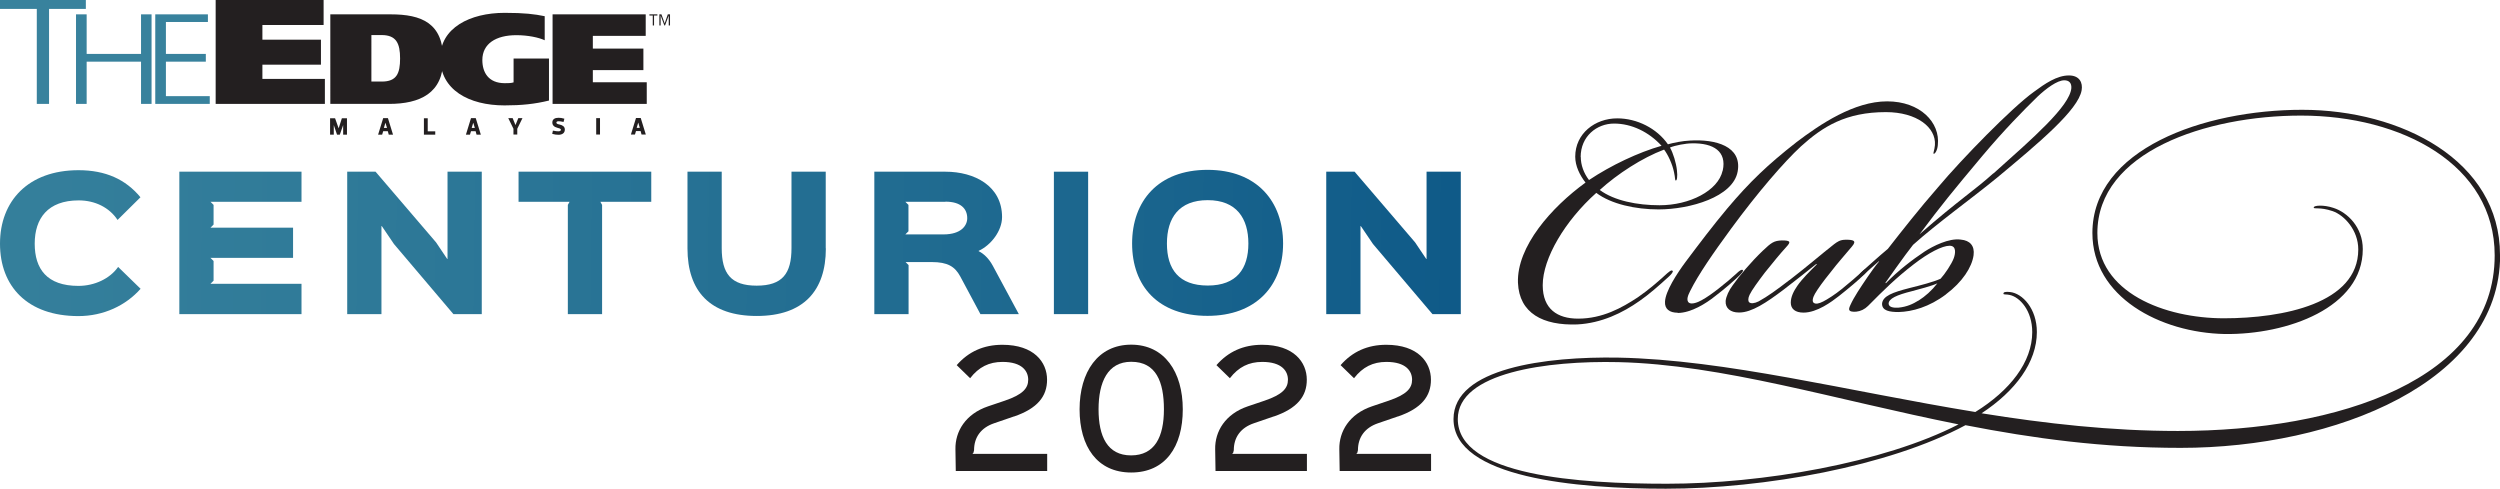
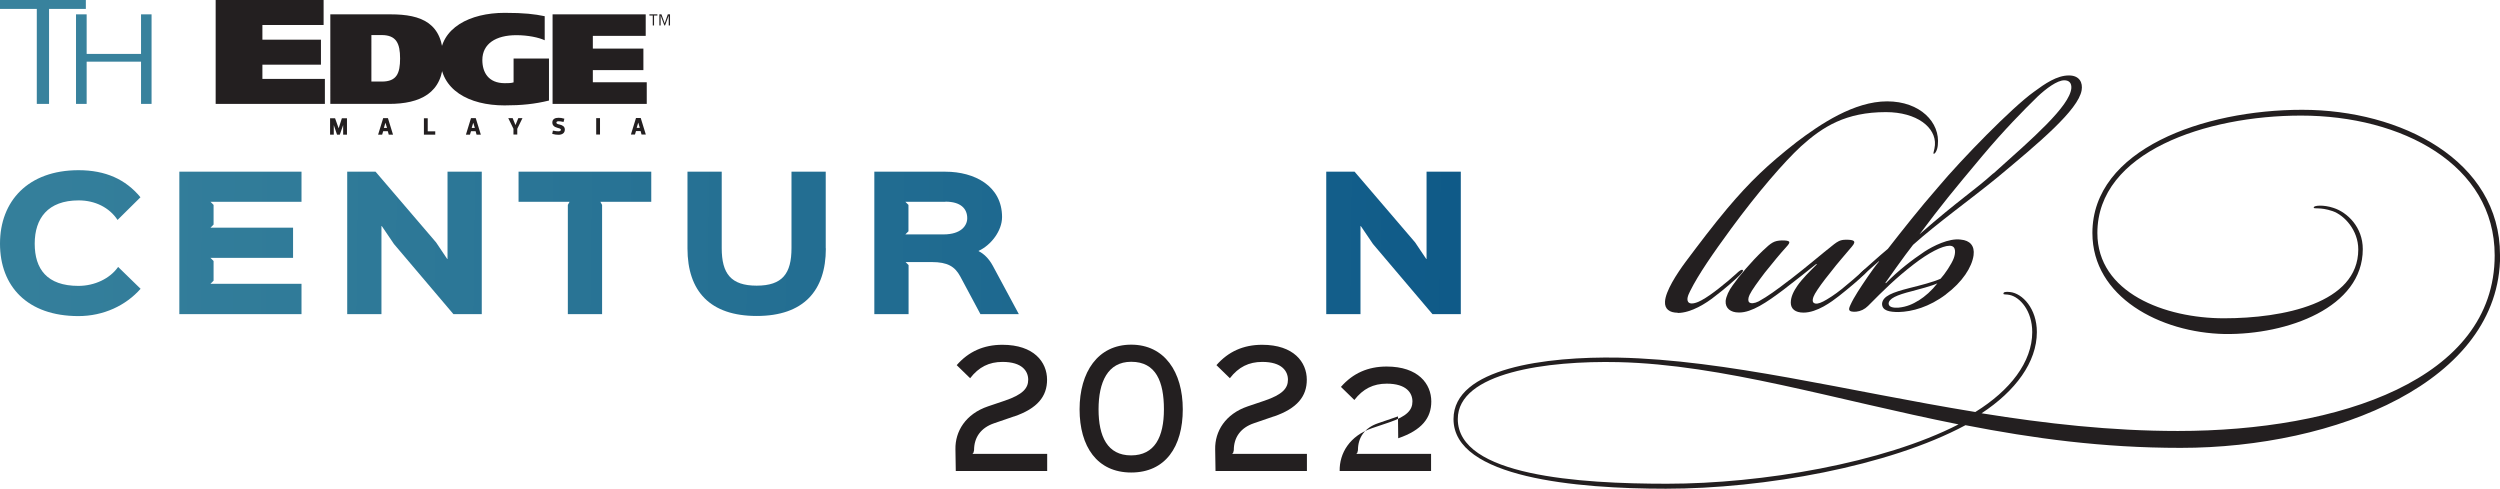
<svg xmlns="http://www.w3.org/2000/svg" xmlns:xlink="http://www.w3.org/1999/xlink" id="Layer_2" data-name="Layer 2" viewBox="0 0 216.08 42.24">
  <defs>
    <style>
      .cls-1 {
        fill: url(#linear-gradient);
      }

      .cls-2 {
        fill: #231f20;
      }

      .cls-3 {
        fill: #38829d;
      }

      .cls-4 {
        fill: url(#linear-gradient-8);
      }

      .cls-5 {
        fill: url(#linear-gradient-9);
      }

      .cls-6 {
        fill: url(#linear-gradient-3);
      }

      .cls-7 {
        fill: url(#linear-gradient-4);
      }

      .cls-8 {
        fill: url(#linear-gradient-2);
      }

      .cls-9 {
        fill: url(#linear-gradient-6);
      }

      .cls-10 {
        fill: url(#linear-gradient-7);
      }

      .cls-11 {
        fill: url(#linear-gradient-5);
      }
    </style>
    <linearGradient id="linear-gradient" x1="248.67" y1="328.78" x2="408.78" y2="330.62" gradientTransform="translate(-267.69 -308.06)" gradientUnits="userSpaceOnUse">
      <stop offset="0" stop-color="#38829d" />
      <stop offset=".28" stop-color="#307b99" />
      <stop offset=".68" stop-color="#1d688f" />
      <stop offset="1" stop-color="#095485" />
    </linearGradient>
    <linearGradient id="linear-gradient-2" x1="248.68" y1="328.6" x2="408.78" y2="330.44" xlink:href="#linear-gradient" />
    <linearGradient id="linear-gradient-3" x1="248.68" y1="328.43" x2="408.78" y2="330.27" xlink:href="#linear-gradient" />
    <linearGradient id="linear-gradient-4" x1="248.68" y1="328.24" x2="408.78" y2="330.08" xlink:href="#linear-gradient" />
    <linearGradient id="linear-gradient-5" x1="248.68" y1="328.13" x2="408.78" y2="329.97" xlink:href="#linear-gradient" />
    <linearGradient id="linear-gradient-6" x1="248.69" y1="327.94" x2="408.79" y2="329.78" xlink:href="#linear-gradient" />
    <linearGradient id="linear-gradient-7" x1="248.68" y1="327.78" x2="408.79" y2="329.62" xlink:href="#linear-gradient" />
    <linearGradient id="linear-gradient-8" x1="248.69" y1="327.64" x2="408.79" y2="329.48" xlink:href="#linear-gradient" />
    <linearGradient id="linear-gradient-9" x1="248.69" y1="327.46" x2="408.79" y2="329.3" xlink:href="#linear-gradient" />
  </defs>
  <g id="Layer_1-2" data-name="Layer 1">
    <g>
      <g>
-         <path class="cls-2" d="M148.9,14.74c.36-1.64-.78-2.39-2.67-2.35-.53,0-1.46,.18-1.89,.36,.28,.5,.53,1.32,.6,1.96,.07,.57,0,.93-.11,.89-.07-.04-.03-.21-.14-.71-.14-.71-.53-1.53-.86-1.96-1.89,.71-4.03,2.1-5.56,3.49,1.25,.93,3.24,1.32,5.17,1.32,2.6,0,5.06-1.25,5.45-2.99m-12.26-1.18c0,.68,.25,1.39,.71,1.99,1.92-1.28,4.27-2.39,6.27-2.96-1.11-1.21-2.6-1.92-4.1-1.92s-2.89,1.1-2.89,2.89m7.55-1.1c.5-.14,1.25-.29,1.89-.32,2.24-.14,4.52,.5,4.13,2.67-.39,2.21-4.13,3.28-6.84,3.28-1.99,0-4.1-.46-5.38-1.43-2.71,2.42-4.63,5.66-4.63,7.98,0,2.07,1.28,2.89,3.06,2.89,2.1,0,3.78-.93,5.17-1.85,.93-.64,1.78-1.39,2.21-1.78,.5-.46,.68-.61,.79-.5,.07,.07-.11,.29-.29,.46-.85,.78-1.78,1.6-2.57,2.14-1.46,1.03-3.28,1.92-5.38,2.03-2.96,.11-5.02-.96-5.13-3.6-.11-3.13,2.89-6.52,5.84-8.66-.5-.64-.89-1.43-.89-2.24,0-2,1.71-3.31,3.63-3.31,1.71,0,3.42,.86,4.38,2.24" />
        <path class="cls-2" d="M145.01,27.03c-.71,0-1.14-.32-1.1-.96,.04-.89,1-2.39,1.82-3.49,1.18-1.57,2.28-3.03,3.56-4.56,1.96-2.32,3.49-3.78,5.98-5.73,2.07-1.57,4.99-3.53,7.84-3.53s4.6,1.82,4.38,3.78c-.04,.46-.25,.78-.36,.75-.07-.04,.07-.28,.11-.75,.11-1.53-1.57-2.85-4.24-2.85-3.46,0-5.45,1.25-7.34,2.96-1.5,1.39-3.74,3.99-6.02,7.09-1.57,2.14-2.85,3.99-3.56,5.42-.18,.36-.36,.78-.11,1,.25,.18,.78-.03,1.1-.21,.46-.25,.96-.61,1.46-1,.64-.5,1.1-.89,1.57-1.32,.14-.14,.43-.39,.53-.29,.07,.07-.04,.21-.25,.43-.43,.43-1.32,1.21-2.17,1.85-.71,.57-2.03,1.43-3.21,1.43" />
        <path class="cls-2" d="M154.67,24.21c1.71-1.32,2.71-2.21,3.85-3.1,.29-.21,.5-.39,1.03-.39,.61,0,.96,.07,.53,.57-.64,.78-1.18,1.35-1.89,2.28-.61,.75-1.07,1.39-1.32,1.82-.21,.36-.25,.68-.11,.78,.18,.14,.46,.07,.82-.11,.36-.18,1.03-.61,1.6-1.07,.71-.57,1.32-1.11,1.71-1.46,.21-.21,.43-.36,.5-.25,.11,.07-.18,.36-.28,.46-.43,.43-1.32,1.18-2.17,1.85-.64,.5-1.89,1.43-3.06,1.43-.71,0-1.1-.32-1.1-.86,0-.5,.25-1,.57-1.46,.39-.57,1.07-1.25,1.68-1.85l-.04-.04c-.71,.57-1.92,1.53-2.85,2.24-1.46,1.1-2.74,1.96-3.81,1.96h-.04c-.71,0-1.18-.36-1.14-1,.04-.39,.29-.93,.61-1.35,.57-.82,1.6-2.03,2.6-2.99,.75-.71,.96-.86,1.64-.89,.75,0,.82,.11,.39,.57-.46,.5-1.14,1.32-1.85,2.21-.57,.75-1.14,1.53-1.32,1.92-.14,.29-.14,.54-.04,.64,.14,.14,.46,.11,.82-.07,.78-.43,1.57-1,2.67-1.85" />
        <path class="cls-2" d="M172.3,14.99c3.42-3.06,6.59-5.81,6.73-7.37,.03-.46-.21-.68-.61-.68-.61,0-1.57,.71-2.32,1.42-1.21,1.18-2.89,2.89-4.74,5.09-2.6,3.1-3.53,4.24-5.45,6.8,3.38-2.96,4.77-3.81,6.38-5.27m-6.48,11.01c.61-.39,1.14-.86,1.64-1.5-.43,.21-1.64,.53-2.21,.68-1.28,.32-2.03,.64-2,1.1,.04,.28,.39,.35,.86,.32,.71-.07,1.25-.32,1.71-.61m2.39-.54c-1.46,1.1-2.92,1.5-4.1,1.53-.78,0-1.43-.11-1.43-.71,.04-.68,.96-1,2.32-1.35,1-.25,2.1-.53,2.74-.82,.36-.39,.96-1.28,1.14-1.78,.14-.39,.25-1.07-.36-1.07-.64,0-1.82,.61-3.1,1.6-1.57,1.21-2.6,2.24-3.95,3.6-.29,.29-.64,.46-1.03,.5-.71,.04-.68-.18-.5-.57,.32-.71,.86-1.5,1.46-2.39,.32-.46,.64-.93,1.03-1.39h-.04c-.5,.43-.96,.85-1.28,1.14-.21,.18-.32,.21-.39,.14-.07-.07,0-.18,.18-.36,.57-.5,1.46-1.32,2.28-2,1.28-1.64,2.71-3.46,4.35-5.34,2.03-2.42,6.38-6.88,8.27-8.23,.96-.71,1.99-1.42,3.03-1.42,.93,0,1.21,.64,1.1,1.28-.29,1.71-3.71,4.56-7.3,7.55-2.17,1.78-5.16,3.92-7.27,5.81-.61,.75-2.39,3.28-2.39,3.28l.04,.04c1.03-1.07,2.28-2.03,3.35-2.74,.71-.46,2.1-1.18,3.13-1.03,.78,.07,1.21,.53,1.1,1.35-.14,1.03-.96,2.31-2.39,3.38" />
        <path class="cls-2" d="M144.09,41.81c8.19,0,18.67-1.78,25.19-5.13-10.72-2.14-20.41-5.17-29.39-5.38-6.16-.14-13.89,.89-13.89,4.92,0,4.92,10.54,5.59,18.06,5.59h.04Zm72-19.74c0,10.94-14.25,16.64-27.61,16.64-6.77,0-12.75-.82-18.6-1.96-6.63,3.56-17.42,5.49-25.9,5.49-7.7,0-18.35-.93-18.35-6.02,0-4.42,8.02-5.42,14.25-5.31,9.3,.18,19.77,2.89,30.85,4.7,2.99-1.85,4.92-4.31,4.92-6.91,0-1.85-1.07-3.03-1.96-3.21-.29-.07-.53,0-.53-.11,0-.14,.18-.18,.57-.14,1.07,.11,2.32,1.43,2.32,3.46,0,2.6-1.85,5.1-4.78,7.02,5.52,.89,11.19,1.53,16.96,1.53,13.93,0,27.39-4.45,27.39-15.18,0-7.84-8.02-12.08-16.74-12.08-8.2,0-17.6,3.14-17.6,10.15,0,5.17,5.84,7.37,10.94,7.37s11.61-1.28,11.61-5.95c0-1.67-1.21-2.96-2.21-3.31-1.14-.39-1.64-.14-1.64-.32s.85-.25,1.71,.04c1.21,.39,2.53,1.67,2.53,3.56,0,5.06-6.52,7.41-11.93,7.34-5.59-.11-11.44-3.21-11.44-8.73,0-7.23,9.58-10.65,18.13-10.65s17.1,4.38,17.1,12.54v.04Z" />
      </g>
      <g>
        <path class="cls-1" d="M12.16,24.95c-1.28,1.46-3.22,2.37-5.38,2.37-4.42,0-6.78-2.58-6.78-6.26s2.43-6.35,6.79-6.35c2.33,0,4.07,.79,5.35,2.34l-1.98,1.96c-.71-1.08-1.95-1.69-3.36-1.69-2.67,0-3.8,1.56-3.8,3.74s1.05,3.65,3.78,3.65c1.38,0,2.72-.62,3.43-1.64l1.93,1.88Z" />
        <path class="cls-8" d="M26.06,27.15H15.5V14.84h10.56v2.6h-7.87l.27,.27v1.7l-.27,.27h7.14v2.61h-7.14l.27,.27v1.7l-.27,.27h7.87v2.6Z" />
        <path class="cls-6" d="M41.64,27.15h-2.45l-5.14-6.06-1.05-1.55h-.03v7.61h-2.96V14.84h2.45l5.23,6.11,.96,1.43h.03v-7.54h2.96v12.31Z" />
        <path class="cls-7" d="M56.3,17.44h-4.41l.15,.27v9.44h-2.96v-9.44l.15-.27h-4.41v-2.6h11.47v2.6Z" />
        <path class="cls-11" d="M71.38,21.47c0,3.66-1.93,5.84-5.97,5.84s-5.99-2.14-5.99-5.84v-6.63h2.96v6.61c0,2.19,.79,3.24,3.02,3.24s3.01-1.05,3.01-3.24v-6.61h2.96v6.63Z" />
        <path class="cls-9" d="M88.05,27.15h-3.31l-1.75-3.27c-.46-.84-1.08-1.23-2.46-1.23h-2.26l.26,.26v4.24h-2.96V14.84h6.15c2.49,0,4.89,1.22,4.89,3.92,0,1.2-.96,2.43-2.02,2.92v.03c.41,.2,.87,.61,1.22,1.26l2.25,4.18Zm-6.34-9.71h-3.46l.27,.27v2.28l-.27,.27h3.3c1.52,0,2.05-.76,2.05-1.4,0-.84-.58-1.43-1.88-1.43Z" />
-         <path class="cls-10" d="M94.05,27.15h-2.96V14.84h2.96v12.31Z" />
-         <path class="cls-4" d="M104.37,27.3c-4.27,0-6.52-2.58-6.52-6.25s2.25-6.37,6.52-6.37,6.53,2.74,6.53,6.37-2.33,6.25-6.53,6.25Zm.02-10c-2.49,0-3.53,1.53-3.53,3.75s1.03,3.63,3.53,3.63,3.51-1.46,3.51-3.63-1.02-3.75-3.51-3.75Z" />
        <path class="cls-5" d="M126.26,27.15h-2.45l-5.14-6.06-1.05-1.55h-.03v7.61h-2.96V14.84h2.45l5.23,6.11,.96,1.43h.03v-7.54h2.96v12.31Z" />
      </g>
      <g>
        <path class="cls-2" d="M87.65,35.99l-1.72,.59c-1.15,.39-1.74,1.22-1.74,2.33,0,.05-.05,.16-.05,.21l-.09,.11h6.46v1.48h-7.9l-.03-1.88c-.03-1.54,.87-3.05,2.82-3.71l1.45-.49c1.56-.53,2.02-1.08,2.02-1.81s-.51-1.54-2.22-1.54c-1.16,0-2.05,.44-2.8,1.41l-1.16-1.13c1.03-1.18,2.34-1.76,3.95-1.76,2.73,0,3.86,1.5,3.86,3.02,0,1.42-.81,2.48-2.86,3.18Z" />
        <path class="cls-2" d="M97.77,40.84c-2.94,0-4.46-2.24-4.46-5.46s1.58-5.59,4.46-5.59,4.46,2.36,4.46,5.59-1.5,5.46-4.46,5.46Zm0-9.57c-2.04,0-2.82,1.77-2.82,4.11s.76,3.98,2.81,3.98,2.84-1.6,2.84-3.98-.68-4.11-2.82-4.11Z" />
        <path class="cls-2" d="M110.1,35.99l-1.72,.59c-1.15,.39-1.74,1.22-1.74,2.33,0,.05-.05,.16-.05,.21l-.09,.11h6.46v1.48h-7.9l-.03-1.88c-.03-1.54,.87-3.05,2.82-3.71l1.45-.49c1.56-.53,2.02-1.08,2.02-1.81s-.51-1.54-2.22-1.54c-1.16,0-2.05,.44-2.8,1.41l-1.16-1.13c1.03-1.18,2.34-1.76,3.95-1.76,2.73,0,3.86,1.5,3.86,3.02,0,1.42-.81,2.48-2.86,3.18Z" />
-         <path class="cls-2" d="M120.83,35.99l-1.72,.59c-1.15,.39-1.74,1.22-1.74,2.33,0,.05-.05,.16-.05,.21l-.09,.11h6.46v1.48h-7.9l-.03-1.88c-.03-1.54,.87-3.05,2.82-3.71l1.45-.49c1.56-.53,2.02-1.08,2.02-1.81s-.51-1.54-2.22-1.54c-1.16,0-2.05,.44-2.8,1.41l-1.16-1.13c1.03-1.18,2.34-1.76,3.95-1.76,2.73,0,3.86,1.5,3.86,3.02,0,1.42-.81,2.48-2.86,3.18Z" />
+         <path class="cls-2" d="M120.83,35.99l-1.72,.59c-1.15,.39-1.74,1.22-1.74,2.33,0,.05-.05,.16-.05,.21l-.09,.11h6.46v1.48h-7.9c-.03-1.54,.87-3.05,2.82-3.71l1.45-.49c1.56-.53,2.02-1.08,2.02-1.81s-.51-1.54-2.22-1.54c-1.16,0-2.05,.44-2.8,1.41l-1.16-1.13c1.03-1.18,2.34-1.76,3.95-1.76,2.73,0,3.86,1.5,3.86,3.02,0,1.42-.81,2.48-2.86,3.18Z" />
      </g>
      <g>
        <path class="cls-2" d="M55.17,10.61l.13,.44h-.27l.13-.44h0Zm.28,1.02h.37l-.44-1.43h-.41l-.44,1.43h.35l.09-.3h.4l.08,.3Zm-3.59-1.42h-.33v1.42h.33v-1.42Zm-3.59,1.44c.31,0,.55-.14,.55-.45,0-.25-.18-.37-.43-.43-.18-.04-.3-.07-.3-.17,0-.07,.06-.12,.18-.12,.11,0,.21,.01,.44,.06l.07-.28c-.2-.06-.35-.08-.51-.08-.29,0-.53,.11-.53,.41,0,.24,.16,.38,.42,.45,.17,.05,.32,.07,.32,.18,0,.08-.09,.13-.2,.13-.11,0-.27-.01-.49-.06l-.06,.28c.2,.06,.39,.08,.55,.08m-3.73-.85l-.24-.59h-.38l.45,.92v.5h.33v-.5l.45-.92h-.36l-.24,.59h0Zm-3.64-.18l.13,.44h-.27l.13-.44h0Zm.28,1.02h.37l-.44-1.43h-.41l-.44,1.43h.35l.09-.3h.4l.08,.3Zm-4.55-1.42v1.42h.98v-.29h-.65v-1.13h-.33Zm-3.32,.4l.13,.44h-.27l.13-.44h0Zm.28,1.02h.37l-.44-1.43h-.41l-.44,1.43h.35l.09-.3h.4l.08,.3Zm-4.63-1.42h-.44v1.42h.32v-.83h0l.28,.83h.24l.29-.83h0v.83h.33v-1.42h-.44l-.28,.87h0l-.31-.87Z" />
        <polygon class="cls-3" points="0 0 0 .77 3.18 .77 3.18 8.98 4.24 8.98 4.24 .77 7.42 .77 7.42 0 0 0" />
        <polygon class="cls-3" points="6.57 1.24 7.49 1.24 7.49 4.66 12.19 4.66 12.19 1.24 13.1 1.24 13.1 8.98 12.19 8.98 12.19 5.33 7.49 5.33 7.49 8.98 6.57 8.98 6.57 1.24" />
-         <polygon class="cls-3" points="13.42 1.24 17.97 1.24 17.97 1.9 14.34 1.9 14.34 4.66 17.79 4.66 17.79 5.33 14.34 5.33 14.34 8.31 18.13 8.31 18.13 8.98 13.42 8.98 13.42 1.24" />
        <polygon class="cls-2" points="18.64 0 27.97 0 27.97 2.16 22.68 2.16 22.68 3.43 27.74 3.43 27.74 5.59 22.68 5.59 22.68 6.82 28.08 6.82 28.08 8.98 18.64 8.98 18.64 0" />
        <path class="cls-2" d="M32.11,7.05h.89c1.29,0,1.58-.71,1.58-2s-.32-2.02-1.6-2.02h-.88V7.05Zm-3.57-5.81h5.23c2.66,0,4.54,.75,4.54,3.89,0,2.93-2.02,3.85-4.68,3.85h-5.08V1.24Z" />
        <path class="cls-2" d="M47.45,8.69c-1.22,.3-2.38,.42-3.84,.42-3.09,0-5.56-1.35-5.56-4.11,0-2.59,2.58-3.89,5.56-3.89,1.74,0,2.58,.11,3.47,.29V3.48c-.51-.24-1.45-.44-2.45-.44-1.77,0-2.94,.74-2.94,2.15,0,1.06,.52,2,1.94,2,.25,0,.55,0,.76-.07v-2.06h3.06v3.64Z" />
        <polygon class="cls-2" points="47.76 1.24 55.81 1.24 55.81 3.1 51.24 3.1 51.24 4.2 55.61 4.2 55.61 6.06 51.24 6.06 51.24 7.11 55.9 7.11 55.9 8.98 47.76 8.98 47.76 1.24" />
        <path class="cls-2" d="M56.13,1.24v.1h.29v.86h.11v-.86h.29v-.1h-.69Zm1.59,0l-.27,.78-.28-.78h-.18v.96h.11v-.86h0l.32,.86h.06l.32-.86h0v.86h.11v-.96h-.18Z" />
      </g>
    </g>
  </g>
</svg>